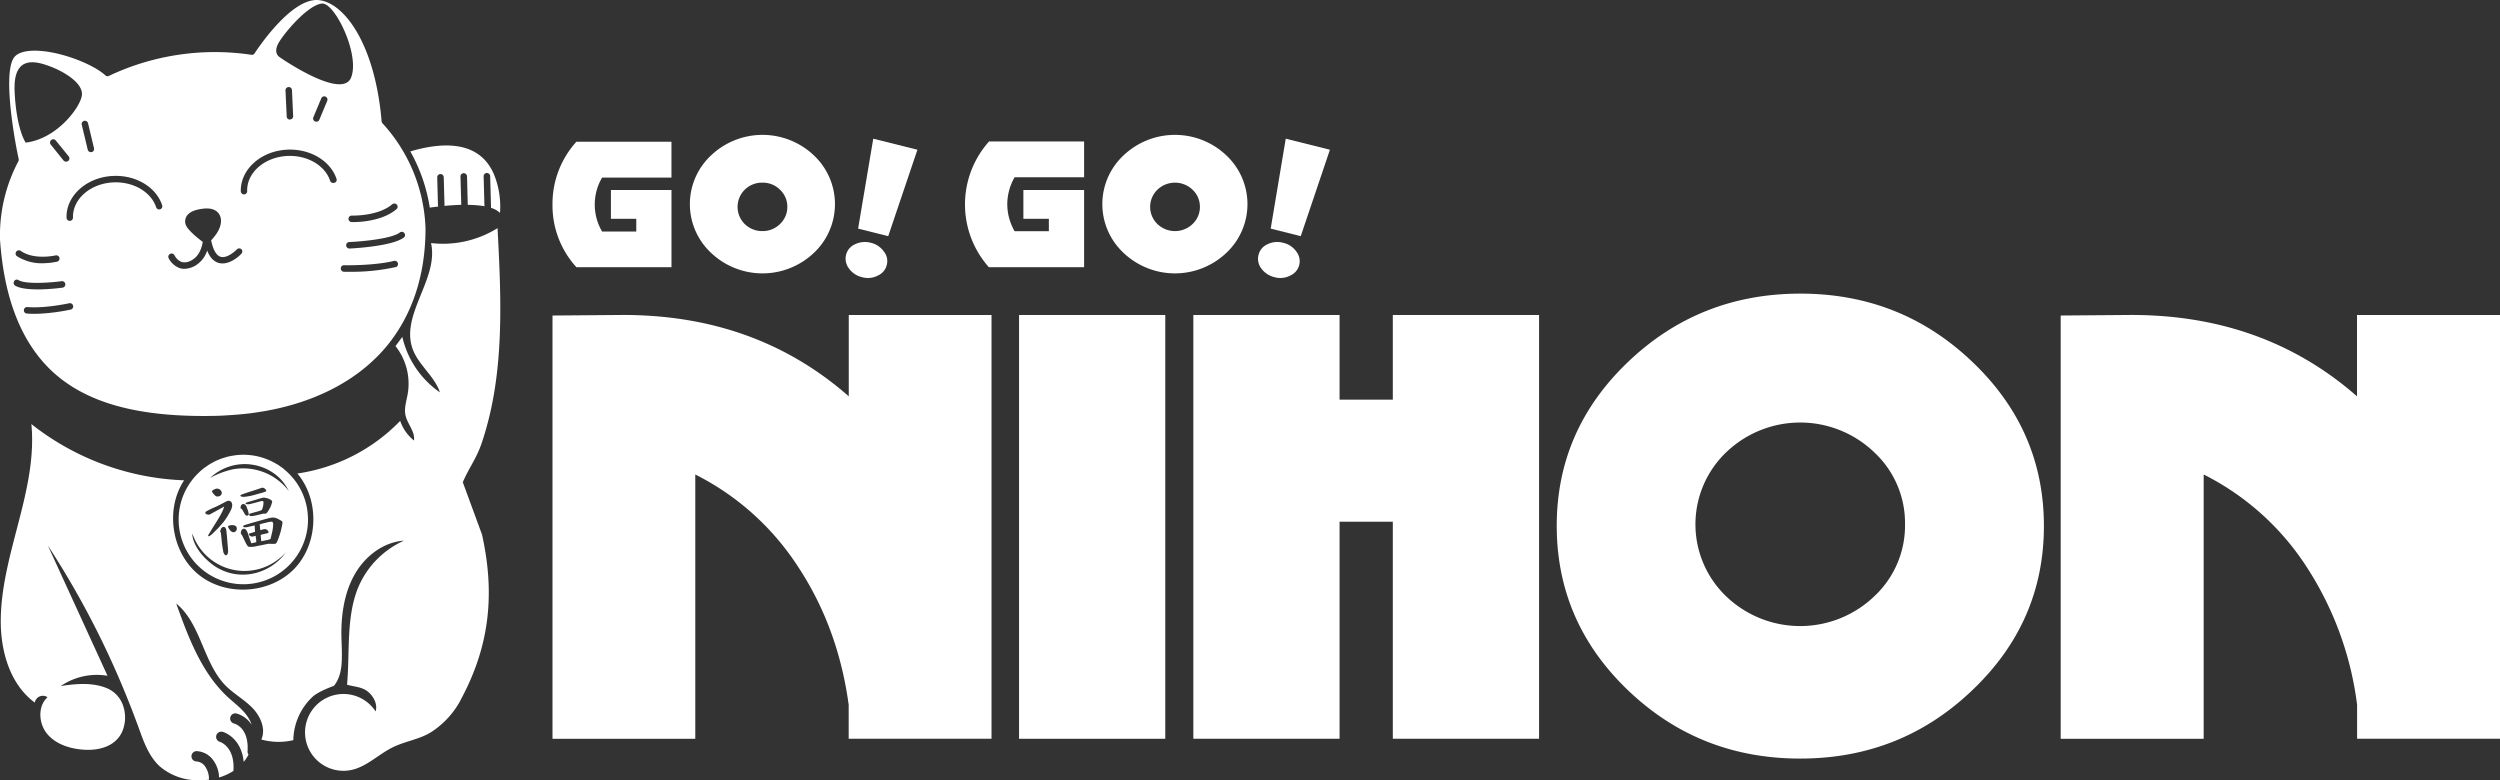
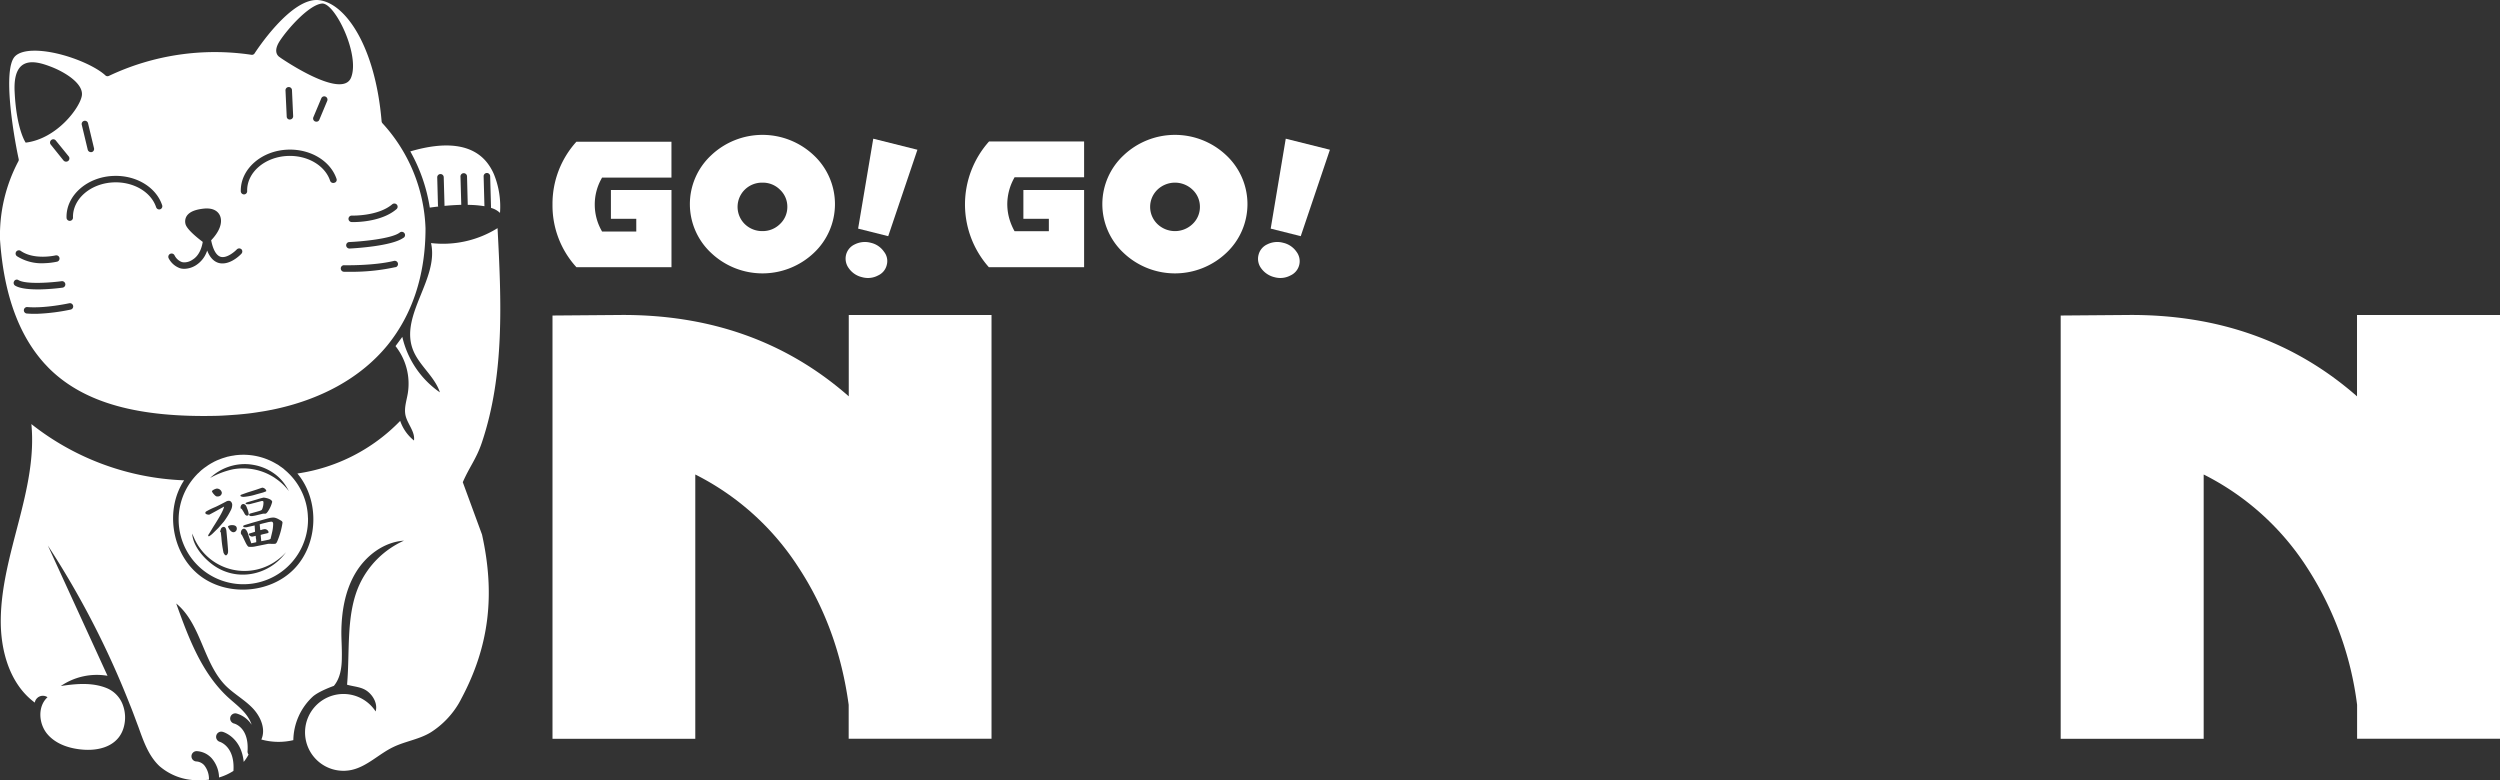
<svg xmlns="http://www.w3.org/2000/svg" viewBox="0 0 837.1 261.27">
  <rect x="0" y="0" width="837.1" height="261.27" fill="#333333" stroke="none" />
  <defs>
    <style>.cls-1{fill:#fff;}</style>
  </defs>
  <g id="Calque_2" data-name="Calque 2">
    <g id="Pyranide_1" data-name="Pyranide 1">
      <path class="cls-1" d="M103.11,173.34a21.46,21.46,0,0,0-6.55-14.92c-.38-.39-.81-.75-1.23-1.11l-.39-.36c-.38-.29-.74-.55-1.13-.8-.21-.16-.43-.33-.66-.48s-.47-.26-.69-.39a21.52,21.52,0,0,0-11.58-3,20.37,20.37,0,0,0-2.3.19,5.4,5.4,0,0,1-.58.1,16.79,16.79,0,0,0-1.66.33c-.22,0-.46.13-.68.18-.5.16-1,.29-1.47.47a6.52,6.52,0,0,0-.73.29,11.28,11.28,0,0,0-1.33.56,6.26,6.26,0,0,0-.77.4c-.41.21-.8.43-1.18.67s-.52.32-.76.5-.72.49-1.08.76-.47.38-.72.56a12.77,12.77,0,0,0-1,.93c-.21.19-.43.37-.63.59-.36.38-.72.77-1.06,1.18a21.66,21.66,0,1,0,38.2,13.39ZM69,171.28a24.36,24.36,0,0,1,3-1.47c.92-.39,2.9-1.45,3.51-1.76l.17-.1h0a1.93,1.93,0,0,1,.8-.26c.94-.1,1.23.85,1.27,1.18a3.83,3.83,0,0,1-.43,1.91A25.89,25.89,0,0,1,75,174.6l-1.88,2.17-1.76,1.73A6.63,6.63,0,0,1,70,179.57s-.25,0-.27-.1,0-.21,0-.31c1-1.55,1.31-2.18,2.07-3.36,1.79-2.81,3-4.93,3.24-6.18-1.44.81-4.86,2.7-5,2.72-.53,0-1.24-.17-1.28-.57A.59.59,0,0,1,69,171.28Zm2-6.79c0-.34,1.15-.85,1.59-.89A1.66,1.66,0,0,1,74.28,165,1.29,1.29,0,0,1,73,166.23c-.51.05-.76,0-1.46-.82A3.16,3.16,0,0,1,70.94,164.49Zm5.38,11.79c0-.27.85-.41.91-.43.94-.08,1.94.07,2,1.06a1.2,1.2,0,0,1-1,1.3C77.15,178.32,76.34,176.45,76.32,176.28Zm0,8.75c-.12.39-.44.91-.69.92-.4.05-.76-.7-.85-.89a37.62,37.62,0,0,1-.71-5.06l-.19-1.71a.52.52,0,0,0-.24-.22l0,0a6.51,6.51,0,0,1,.29-1,1.09,1.09,0,0,1,.84-.64c.89-.09,1,1.37,1,1.59.12,1,.53,5.81.55,6.54A2.35,2.35,0,0,1,76.31,185ZM71,188.92c-3.09-2.35-6.38-6.21-6.65-10.24.22.47.42.94.63,1.42A18.41,18.41,0,0,0,93.54,187a15.64,15.64,0,0,0,2.26-2.13C90.06,192.82,79,195,71,188.92Zm13.15-7c.58-.14,1.47-.31,1.65-.37,0-.18,0-.94-.06-1.08s-.09-.62-.12-1.06a8.84,8.84,0,0,1-1.09.26,1.23,1.23,0,0,1-1.2-.72.28.28,0,0,1,.17-.31c.22-.05,1.76-.52,1.9-.59L85.26,176l-.1-.07L85,176l-2.23.5a2.51,2.51,0,0,1-1.11,0,.34.34,0,0,1-.24-.29c0-.22.31-.33.85-.5,1.63-.48,1.81-.57,3.6-1.06,4.46-1.26,4.62-1.28,5.36-1.34,1-.1,1.86.42,3,1.09a.79.79,0,0,1,.37.6,25.62,25.62,0,0,1-1.75,6.24c-.24.58-.48.82-.77.85s-1.77,0-2.1,0-.49.08-1.67.3l-3.12.63a6.51,6.51,0,0,1-1.91.06l0,0c-.38-.07-.89-1.09-1-1.3L81,179.13a.78.78,0,0,1-.34-.58c-.06-.61.23-1.45,1-1.52h0c.8,0,1.28,1.29,1.48,2h0v0C83.25,179.49,84,181.45,84.17,182ZM89.87,171c-.34.53-.63.93-1,1-.12,0-.68,0-.79,0l-1.91.46a13.81,13.81,0,0,1-1.55.32c-.39.05-1.14.09-1.19-.4v0a.48.48,0,0,1,.37-.44l2.26-.62c1.55-.44,1.57-.47,1.79-1a5.87,5.87,0,0,0,.37-2.16c0-.44-.39-.45-.73-.37l-2.56.68c-.58.14-1.2.34-1.47.36s-1.19.05-1.23-.17v0c0-.05.07-.22.09-.27l.38-.19,3.42-1a19.53,19.53,0,0,1,2.14-.58c.37,0,2.76.38,2.88,1.43A9.86,9.86,0,0,1,89.87,171Zm-.77-6.48s-.94.36-1,.38l-2.35.65a18.82,18.82,0,0,1-4.22.83c-.26,0-.9-.12-1-.31s0-.12,0-.2l.15-.19,2.24-.8,2.51-.79c.3-.08,2.26-.78,2.38-.8a1.59,1.59,0,0,1,1.32.91A.45.45,0,0,1,89.1,164.54Zm-7.69,4.23a1.31,1.31,0,0,1,.75.29,3.13,3.13,0,0,1,.56,1.13,6.72,6.72,0,0,1,.55,1.89.44.44,0,0,1,0,.24.61.61,0,0,1-.53.37c-.42,0-.71-.4-.82-.61a16.28,16.28,0,0,0-1-1.67,1,1,0,0,0-.29-.1C80.44,170,80.57,168.86,81.41,168.77Zm10.78-8.61a19.18,19.18,0,0,0-14.18-3,27.59,27.59,0,0,0-7.66,2.91,16.82,16.82,0,0,1,13.05-4.59,21.69,21.69,0,0,1,2.24.35,16.93,16.93,0,0,1,6.41,2.93,14.78,14.78,0,0,1,3.26,3.35,20.83,20.83,0,0,1,1.43,2.38A18.28,18.28,0,0,0,92.19,160.16Z" />
      <path class="cls-1" d="M91.08,178.39v0l-.49,2.05-.45.24-2.66.54-.2-2.09c.34-.18,2.26-.57,2.33-.6s.36-.17.33-.36v0a1.36,1.36,0,0,0-1.32-1,4.42,4.42,0,0,0-.54.1c-.12,0-.63.21-.77.22s-.17,0-.19-.25-.15-1.42-.15-1.69l.08,0,.65-.2,2.27-.56c.11,0,.68-.11.79-.11.64-.07.69.51.71.69A13.54,13.54,0,0,1,91.08,178.39Z" />
      <path class="cls-1" d="M128.05,41.26a1.07,1.07,0,0,1-.27-.63C125.66,15.46,115.7,1.16,106.91.06,97.46-1.17,85.38,17.68,85.26,17.85a1.05,1.05,0,0,1-1.07.5,82.9,82.9,0,0,0-47.72,7.06,1.07,1.07,0,0,1-1.21-.18s0-.08-.08-.09c-4.35-3.9-16-8.38-24.13-8.16-2.79.07-4.86.72-6,1.86C.8,23.07,4.49,45.13,6.26,53.27a1,1,0,0,1-.1.71A53.15,53.15,0,0,0,0,80.19c1.35,19.51,6.89,32.73,15,41.65l1.28,1.35.61.6c11.63,11.19,29.52,16.1,55.91,15.44,2.32-.07,4.54-.25,6.77-.41l2-.19c1.74-.17,3.43-.39,5.12-.67,1.34-.2,2.66-.42,4-.7h.07c16.6-3.33,30.08-10.78,39-21.69,8.25-10.2,12.72-23.38,12.72-39.09A54.73,54.73,0,0,0,128.05,41.26Zm3.29,27.14a1.11,1.11,0,0,1,1.53.11,1.06,1.06,0,0,1-.13,1.54c-4.28,3.65-11,4.23-13.73,4.3-.73,0-1.22,0-1.28,0a1.08,1.08,0,1,1,.08-2.16C117.88,72.19,126.57,72.46,131.34,68.4ZM28.17,40.47a1.07,1.07,0,0,1,1.31.8l2,8.36a1.08,1.08,0,0,1-.8,1.31l-.22,0a1.1,1.1,0,0,1-1.09-.83l-2-8.36A1.08,1.08,0,0,1,28.17,40.47ZM4.9,30.75C4.26,18.07,12.25,20.51,17,22.32S28,28,27.41,32,19.09,46.46,8.6,47.76C8.6,47.76,5.51,43.42,4.9,30.75ZM22.83,53.9a1.16,1.16,0,0,1-1.56-.16L17,48.42a1.09,1.09,0,0,1,.16-1.54,1.06,1.06,0,0,1,1.53.18L23,52.36A1.1,1.1,0,0,1,22.83,53.9ZM5.41,84.29A1.1,1.1,0,0,1,6.93,84c4.5,3.17,11.6,1.54,11.67,1.52a1.08,1.08,0,1,1,.51,2.1,23.48,23.48,0,0,1-4.25.51,15.44,15.44,0,0,1-9.18-2.34A1.1,1.1,0,0,1,5.41,84.29Zm-.68,9.88a1,1,0,0,1,1.46-.37c2.62,1.53,11.31.78,14.45.35a1.11,1.11,0,0,1,1.23.94,1.09,1.09,0,0,1-.94,1.23,69.25,69.25,0,0,1-7.06.57c-3.31.08-6.94-.14-8.77-1.23A1.07,1.07,0,0,1,4.73,94.17Zm18.94,9.49a66.44,66.44,0,0,1-11.13,1.41,31.76,31.76,0,0,1-3.67-.1,1.09,1.09,0,0,1,.21-2.16c5.92.52,14-1.25,14.1-1.27a1.09,1.09,0,0,1,1.3.82A1.07,1.07,0,0,1,23.67,103.66Zm30-33.59a1.09,1.09,0,0,1-1.39-.68c-1.69-5.07-7.44-8.5-14-8.33-7.8.21-14,5.48-13.84,11.79a1.08,1.08,0,1,1-2.16.05c-.21-7.49,7-13.78,15.94-14,7.48-.21,14.08,3.83,16.07,9.8A1.07,1.07,0,0,1,53.66,70.07Zm27.2,14.85c-.13.16-3,3.21-6.21,3.28A4.42,4.42,0,0,1,73.08,88c-1.62-.53-2.85-1.89-3.71-4.11a9.08,9.08,0,0,1-3.88,5A7.56,7.56,0,0,1,61.94,90a2.58,2.58,0,0,1-.49,0,4.24,4.24,0,0,1-1.27-.22,6.85,6.85,0,0,1-3.72-3.33,1.1,1.1,0,0,1,2-.92,4.51,4.51,0,0,0,2.4,2.2,3.31,3.31,0,0,0,.7.12A4.88,4.88,0,0,0,64.4,87c2.17-1.28,3.11-3.77,3.49-6-1.73-1.3-5.35-4.19-5.78-6a3.41,3.41,0,0,1,.51-2.82c1-1.35,3-2.11,6.11-2.37l.43,0c2.23-.05,3.87.86,4.54,2.51.9,2.27-.23,5.25-3,8.14.63,3.14,1.69,5,3.09,5.5,2,.67,4.67-1.57,5.53-2.47a1.12,1.12,0,0,1,1.55,0A1.08,1.08,0,0,1,80.86,84.92Zm31.05-23.71a1.09,1.09,0,0,1-1.38-.68c-1.69-5.06-7.42-8.49-13.94-8.32-7.81.2-14,5.49-13.84,11.77a1.07,1.07,0,0,1-1,1.12,1.09,1.09,0,0,1-1.13-1c-.19-7.49,7-13.79,16-14,7.48-.18,14.07,3.86,16.07,9.83A1,1,0,0,1,111.91,61.21ZM95.6,30.37a1.09,1.09,0,1,1,2.17-.08l.39,8.57a1.09,1.09,0,0,1-1,1.15l0,0A1,1,0,0,1,96,39Zm9.33,8.87,2.65-6.31a1.06,1.06,0,0,1,1.42-.58,1.09,1.09,0,0,1,.57,1.42l-2.64,6.31a1,1,0,0,1-1,.66,1.32,1.32,0,0,1-.44-.08A1.08,1.08,0,0,1,104.93,39.24Zm-11.1-20s-2.92-1.29-.14-5.54,9.89-12.15,14.14-12.51,12.78,17.1,9.73,24.77S93.83,19.28,93.83,19.28Zm38.62,70.2A68.08,68.08,0,0,1,119.06,91c-2.22,0-3.72,0-3.89,0a1.09,1.09,0,0,1-1.06-1.11,1.06,1.06,0,0,1,1.11-1.08c.1,0,9.84.22,16.7-1.45a1.08,1.08,0,0,1,1.31.79A1.09,1.09,0,0,1,132.45,89.48Zm2.66-9.84c-3.87,2.85-16.61,3.55-18.07,3.62h0a1.11,1.11,0,0,1-1.13-1.05,1.08,1.08,0,0,1,1-1.12C120.68,80.9,131,80,133.81,77.9a1.09,1.09,0,1,1,1.3,1.74Z" />
      <path class="cls-1" d="M87.51,247.62c1.59-3.57-.29-7.8-3-10.59s-6.23-4.71-9-7.49C68,221.86,67.35,208.9,59,202.07c4.09,11.38,8.48,23.24,17.38,31.44C79,235.9,82,238,83.61,241.14a9.44,9.44,0,0,1,.65,1.55,8.87,8.87,0,0,0-5.09-3.79,1.72,1.72,0,0,0-2.06,1.3,1.74,1.74,0,0,0,1.31,2.08s5,1.19,4.47,9.25a1.61,1.61,0,0,0,.34,1.12,14,14,0,0,1-1.63,2.46c-.79-8.19-6.76-10-7-10.05a1.73,1.73,0,0,0-1,3.33c.21.07,5.07,1.65,4.57,9.64v.1a18.81,18.81,0,0,1-4.82,2.2,10.2,10.2,0,0,0-2.51-6.48,7.28,7.28,0,0,0-5-2.34h0a1.73,1.73,0,0,0,0,3.46,3.85,3.85,0,0,1,2.57,1.3,7.43,7.43,0,0,1,1.56,4.79,23.93,23.93,0,0,1-4,.19,19.44,19.44,0,0,1-12.59-4.74c-3.63-3.41-5.34-8.36-7-13-1-2.63-1.93-5.26-3-7.85a294.09,294.09,0,0,0-27.36-53Q26,204.43,36,226.28a21.39,21.39,0,0,0-15.64,3.43c5.15-.79,10.58-1.26,15.4.71a9.66,9.66,0,0,1,5.5,6,12,12,0,0,1,.32,6.51c-1.36,6.16-7.08,8.48-13.37,8.11-4.58-.28-9.32-1.71-12.3-5.17s-3.4-9.32,0-12.41a2.74,2.74,0,0,0-4.26,1.8C3.17,229,.1,217.68.26,207.22.58,185.13,12.62,164,10.51,142a87.69,87.69,0,0,0,51.14,18.83c-6.45,9.74-4.21,24.24,4.88,31.6s23.75,6.48,31.92-1.88,8.68-23,1.13-32A59.85,59.85,0,0,0,134,140.93a14.33,14.33,0,0,0,4.62,6.57c.42-3-2.22-5.53-2.85-8.48-.5-2.4.36-4.84.77-7.27a20.26,20.26,0,0,0-4.11-15.86l2.28-3.09a31,31,0,0,0,12.59,18.58c-1.81-5.48-7.2-9.15-9.14-14.57-4.15-11.52,8.83-23.47,6.17-35.42a34.52,34.52,0,0,0,22.27-5c1.26,24.14,2.45,49-5.28,71.87-1.8,5.35-4.09,8-6.36,13.2L161.4,179c4.37,19.7,2.61,37.1-6.93,54.94-.25.52-.53,1-.8,1.49a29,29,0,0,1-9.35,9.74c-3.85,2.4-8.58,3-12.69,5-4.78,2.3-8.68,6.46-13.85,7.62a12.86,12.86,0,1,1,8-19.57c.7-2.42-.65-5.08-2.65-6.67s-4.48-1.58-6.92-2.28c.27-3,.36-6.07.44-9.18.22-8.32.34-16.82,3.62-24.14a29.87,29.87,0,0,1,15-14.92c-6.81.46-12.88,5.1-16.33,11s-4.59,12.88-4.64,19.7c0,2.58.22,5.5.16,8.33,0,3.6-.57,7.1-2.67,9.6,0,0-4.84,1.68-7,3.54a20.33,20.33,0,0,0-6.57,14.63A21.58,21.58,0,0,1,87.51,247.62Z" />
      <path class="cls-1" d="M167.42,71.29a7,7,0,0,0-3-1.67L164.13,59a1,1,0,0,0-.1-.42,1.09,1.09,0,0,0-2.09.47l.27,10a35,35,0,0,0-5.59-.45s0-.05,0-.07l-.24-9.38a1.1,1.1,0,1,0-2.19.07l.26,9.36v0c-2,.07-3.9.19-5.61.36a1,1,0,0,0,0-.22l-.26-9.38a1.08,1.08,0,0,0-1.1-1.06,1.09,1.09,0,0,0-1.08,1.11l.25,9.38a1.7,1.7,0,0,0,.09.39c-1.14.12-2.15.26-2.83.36a55.94,55.94,0,0,0-6.52-18.82c11.95-3.53,20.68-2.37,25.54,3.55a17.18,17.18,0,0,1,2.49,4.18A28.67,28.67,0,0,1,167.42,71.29Z" />
      <path class="cls-1" d="M434.11,84.29a5.23,5.23,0,0,1-2,7.94,7.21,7.21,0,0,1-5.34.59,7.68,7.68,0,0,1-4.49-3,5.28,5.28,0,0,1-.87-4.49,5.22,5.22,0,0,1,2.9-3.5,7.47,7.47,0,0,1,5.36-.53A7.39,7.39,0,0,1,434.11,84.29Z" />
      <path class="cls-1" d="M272.49,52a22.4,22.4,0,0,1,0,32.7,25,25,0,0,1-34.36,0,22.31,22.31,0,0,1,0-32.7,25,25,0,0,1,34.36,0Zm-8.86,17.26a7.75,7.75,0,0,0-2.45-5.73,8.06,8.06,0,0,0-5.89-2.37,8.2,8.2,0,0,0-5.93,2.37,8.09,8.09,0,0,0,0,11.48,8.32,8.32,0,0,0,5.93,2.37A8.18,8.18,0,0,0,261.18,75,7.79,7.79,0,0,0,263.63,69.23Z" />
      <path class="cls-1" d="M363,63.62V89.46h-31.9a31.63,31.63,0,0,1,.08-42.1H363v12H339.72l-.21.39a18.14,18.14,0,0,0-2.23,8.61,18,18,0,0,0,.89,5.55,20.29,20.29,0,0,0,1.34,3.14l.21.37H351.2V73.26h-8.53V63.62Z" />
      <polygon class="cls-1" points="307.19 50.14 297.41 79.08 287.33 76.55 292.4 46.44 307.19 50.14" />
      <path class="cls-1" d="M296,84.29a5,5,0,0,1,.92,4.44,5.15,5.15,0,0,1-2.9,3.5,7.16,7.16,0,0,1-5.32.59,7.47,7.47,0,0,1-4.49-3,5.41,5.41,0,0,1-.92-4.49,5.25,5.25,0,0,1,2.92-3.5,7.56,7.56,0,0,1,5.39-.53A7.3,7.3,0,0,1,296,84.29Z" />
      <path class="cls-1" d="M224.84,63.62V89.46H193a30.58,30.58,0,0,1-8-21,30.92,30.92,0,0,1,8-21h31.83v12H201.59l-.2.39a17.59,17.59,0,0,0-2.24,8.61,17.73,17.73,0,0,0,2.24,8.69l.2.37h11.46V73.26h-8.49V63.62Z" />
-       <polygon class="cls-1" points="515.34 105.47 515.34 247.36 466.37 247.36 466.37 174.69 448.54 174.69 448.54 247.36 399.58 247.36 399.58 105.47 448.54 105.47 448.54 133.82 466.37 133.82 466.37 105.47 515.34 105.47" />
-       <path class="cls-1" d="M660.38,121.13q24,22.8,24,55t-24,55Q636.49,254,602.77,254t-57.61-22.83q-23.86-22.83-23.9-55t23.9-55q23.91-22.83,57.61-22.85T660.38,121.13Zm-22.5,54.43a32.35,32.35,0,0,0-10.25-24.05,35.8,35.8,0,0,0-49.7,0,33.4,33.4,0,0,0,0,48.11,35.85,35.85,0,0,0,49.7,0A32.37,32.37,0,0,0,637.88,175.56Z" />
-       <rect class="cls-1" x="341.22" y="105.47" width="48.96" height="141.9" />
      <path class="cls-1" d="M837.1,105.47V247.36H789.25V236a109.53,109.53,0,0,0-16.86-46.12,88.22,88.22,0,0,0-34.51-31v88.5H690V105.65l22.45-.18q45.28-.39,76.77,27.24V105.47Z" />
      <polygon class="cls-1" points="445.31 50.14 435.54 79.08 425.48 76.55 430.52 46.44 445.31 50.14" />
      <path class="cls-1" d="M410.6,52a22.38,22.38,0,0,1,0,32.7,25,25,0,0,1-34.36,0,22.31,22.31,0,0,1,0-32.7,25,25,0,0,1,34.36,0Zm-8.82,17.26a7.79,7.79,0,0,0-2.46-5.73,8.5,8.5,0,0,0-11.78,0,8,8,0,0,0,0,11.48,8.5,8.5,0,0,0,11.78,0A7.84,7.84,0,0,0,401.78,69.23Z" />
      <path class="cls-1" d="M332,247.36H284.17V236q-3.5-25.8-16.87-46.12a88.24,88.24,0,0,0-34.49-31v88.5H185V105.65l22.44-.18q45.32-.39,76.76,27.24V105.47H332Z" />
    </g>
  </g>
</svg>